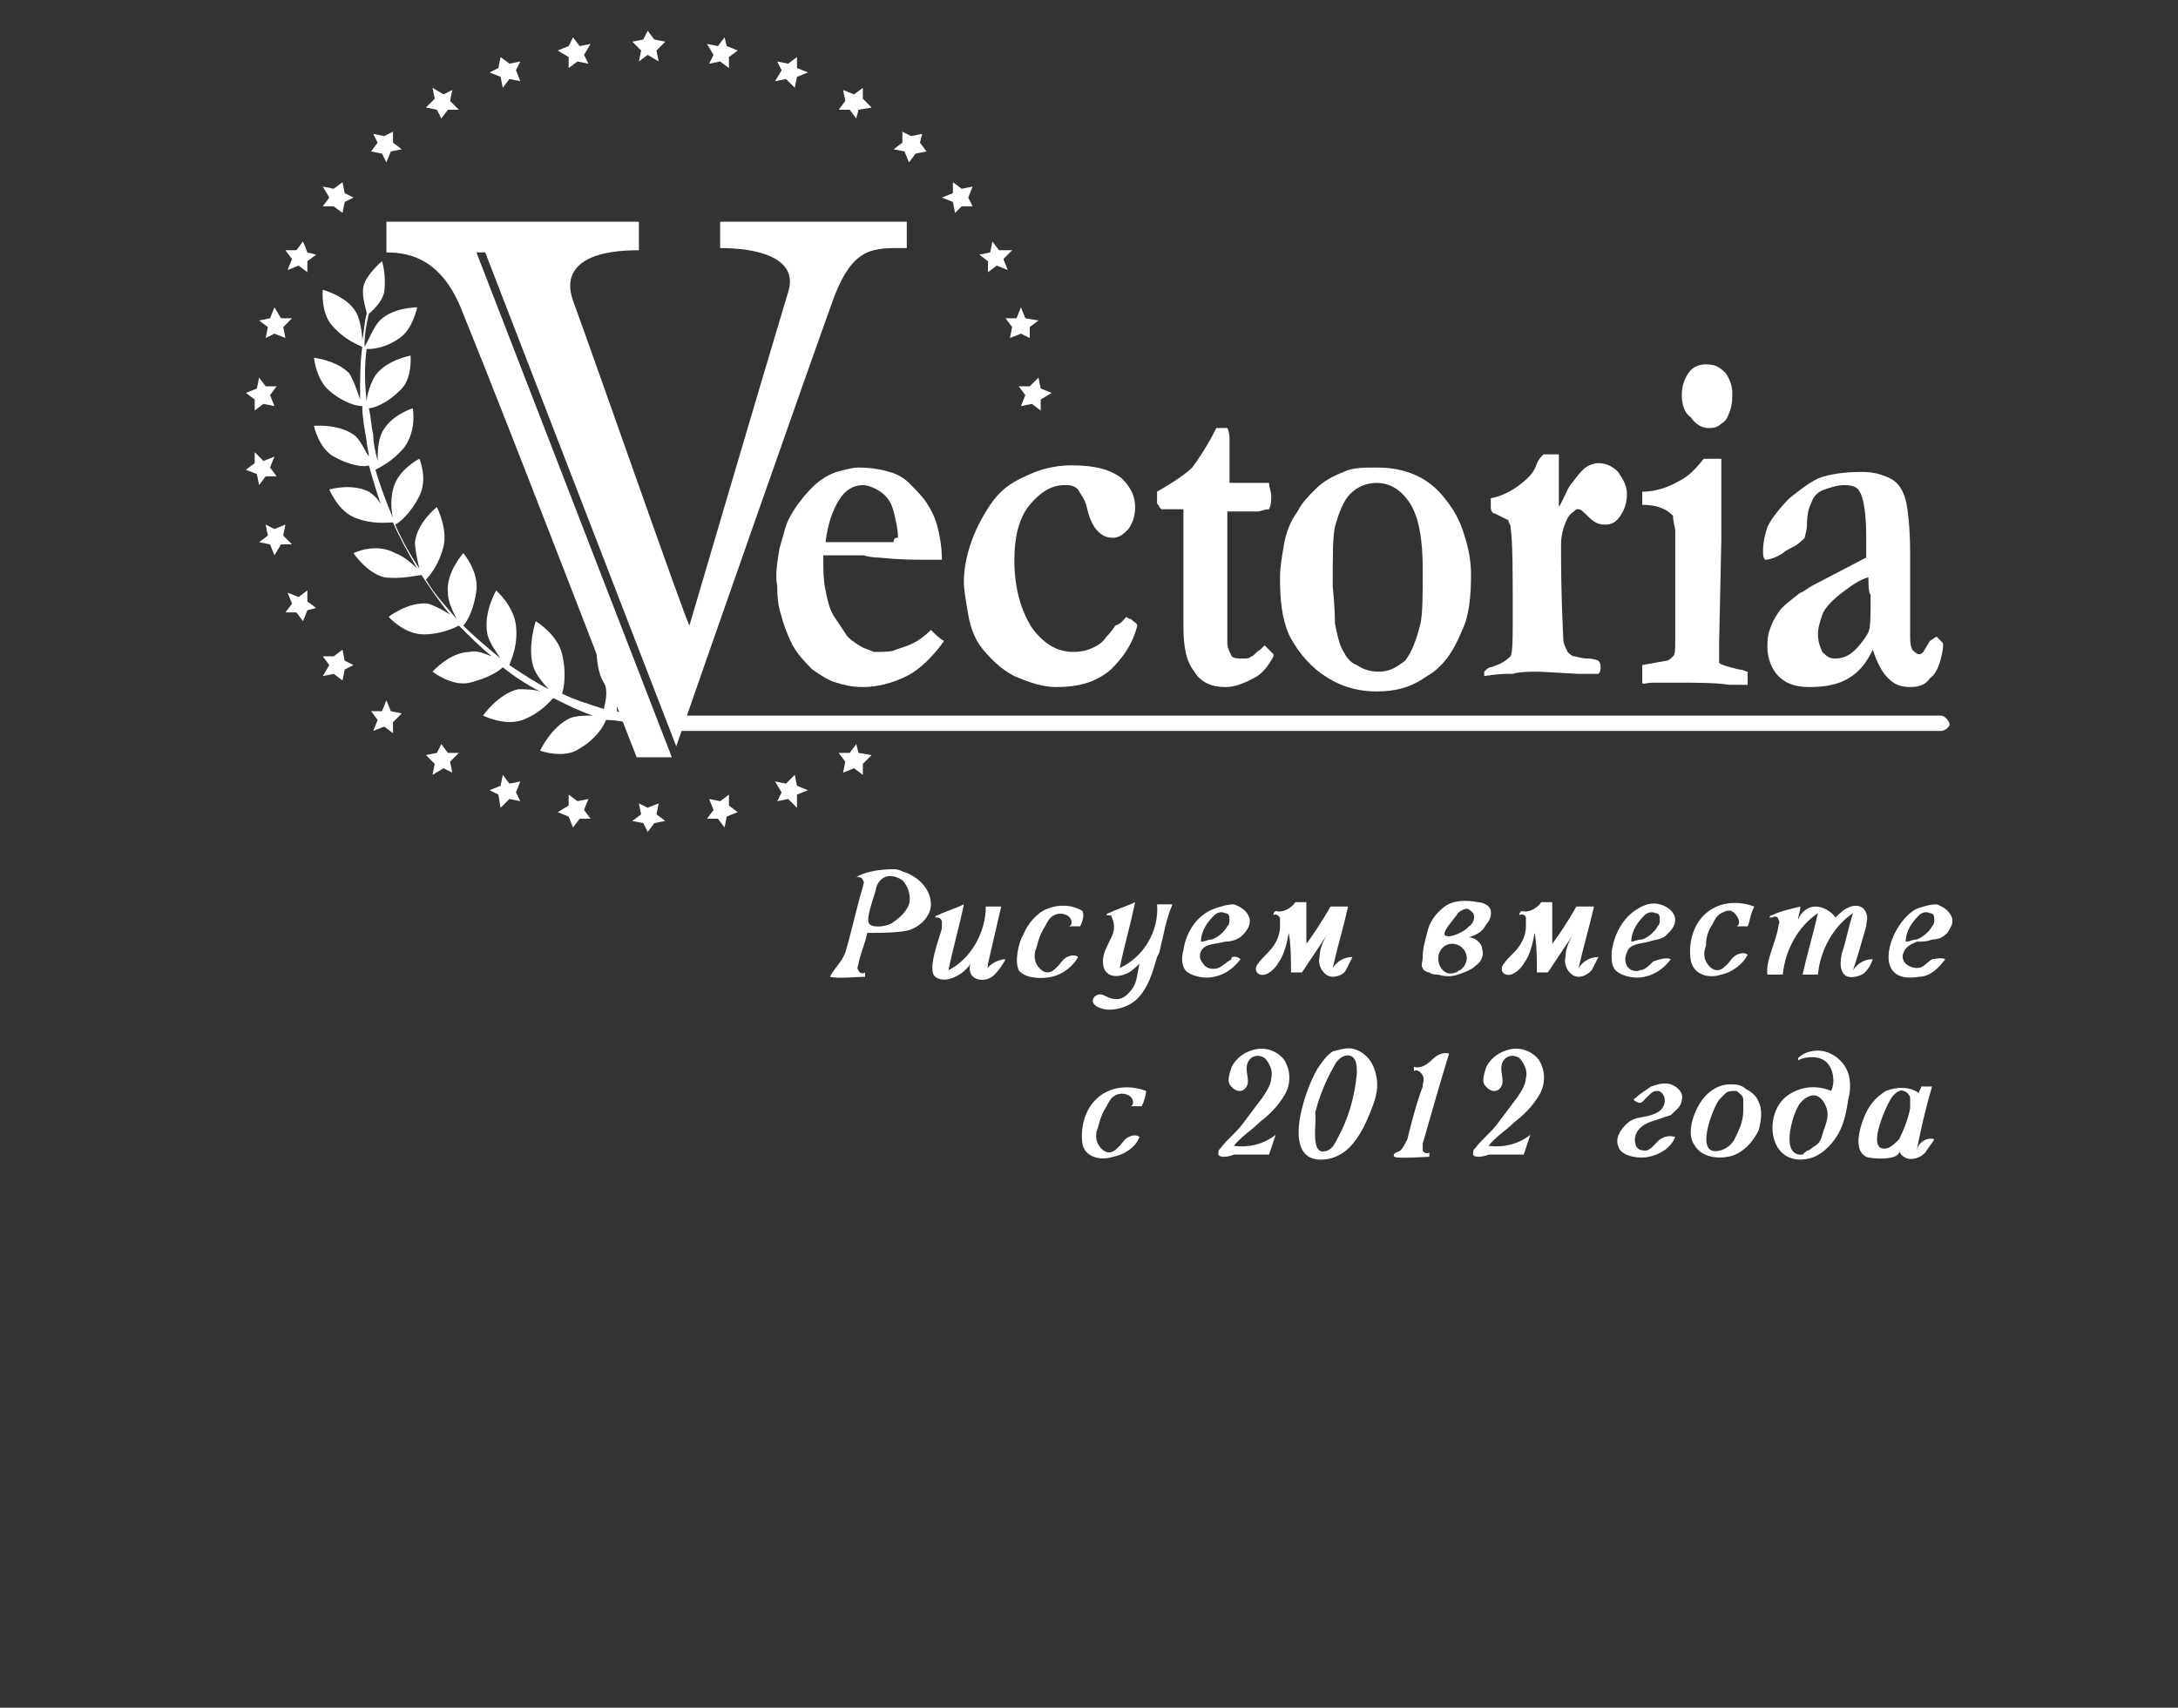
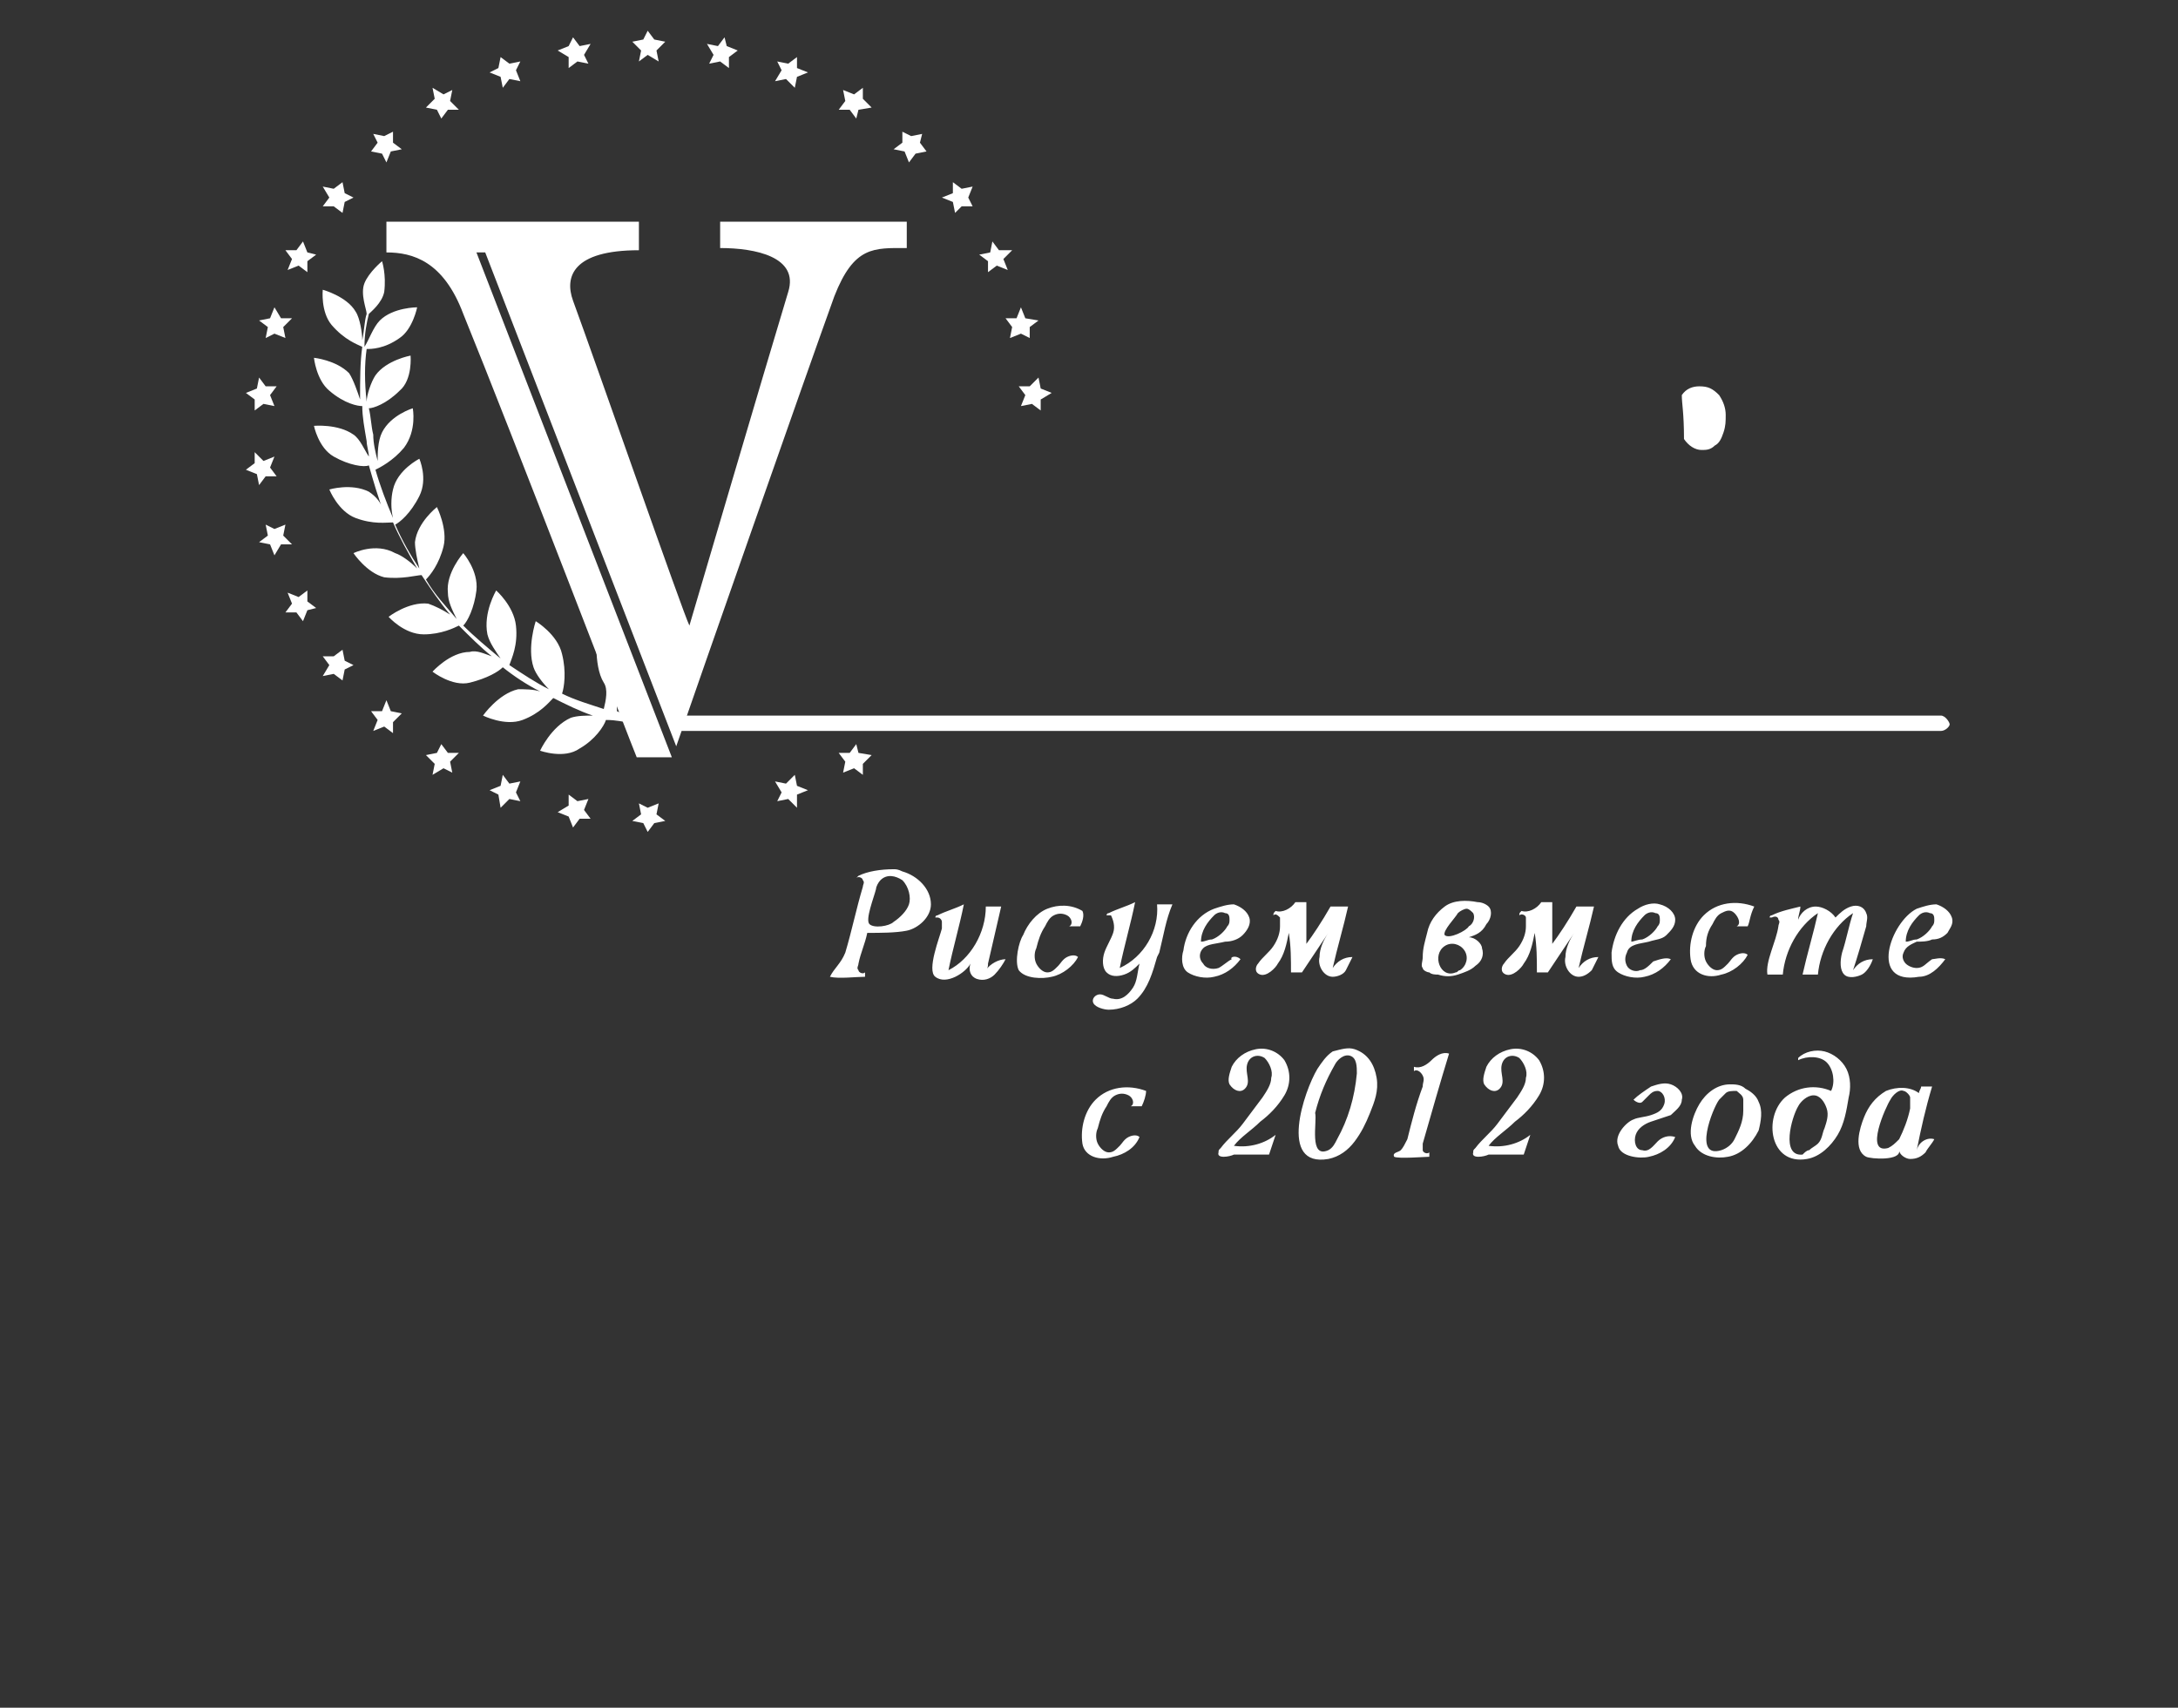
<svg xmlns="http://www.w3.org/2000/svg" version="1.1" id="Layer_1" x="0px" y="0px" viewBox="0 0 99.2 77.8" style="enable-background:new 0 0 99.2 77.8;" xml:space="preserve">
  <rect x="0" y="0" width="99.2" height="77.8" fill="#333333" stroke="none" />
  <style type="text/css">
	.st0{fill:#FFFFFF;}
</style>
  <g>
    <g>
      <path class="st0" d="M28.6,32.9c0.1-0.1,0.2-0.2,0.2-0.3c-0.2,0-0.5-0.1-0.7-0.2c0-0.3,0-1-0.3-1.8c-0.4-0.9-0.6-2-0.6-2    s-0.2,1.7,0.3,2.5c0.2,0.3,0.1,0.8,0,1.2c-0.6-0.2-1.3-0.4-1.9-0.7c0.1-0.3,0.2-1,0-1.8c-0.2-0.9-1.2-1.5-1.2-1.5    s-0.4,1.2-0.1,2.1c0.1,0.3,0.4,0.7,0.7,1c-0.6-0.3-1.2-0.7-1.8-1.1c0.1-0.3,0.4-0.9,0.3-1.8s-0.9-1.6-0.9-1.6s-0.6,1-0.4,2    c0.1,0.4,0.4,0.8,0.6,1.1c-0.6-0.5-1.2-1-1.7-1.5c0.2-0.2,0.5-0.8,0.6-1.6c0.1-0.9-0.6-1.7-0.6-1.7s-0.8,0.9-0.7,1.8    c0,0.4,0.2,0.8,0.4,1.2c-0.5-0.6-1-1.1-1.4-1.8c0.2-0.2,0.6-0.7,0.8-1.5c0.2-0.8-0.3-1.8-0.3-1.8s-0.9,0.7-1,1.6    c0,0.3,0.1,0.8,0.2,1.2c-0.4-0.6-0.8-1.3-1.1-2c0.2-0.1,0.7-0.5,1.1-1.3s0-1.7,0-1.7s-1,0.5-1.2,1.4c-0.1,0.4-0.1,0.9,0,1.3    c-0.3-0.7-0.6-1.5-0.8-2.2c0.2-0.1,0.8-0.4,1.3-1c0.6-0.8,0.4-1.8,0.4-1.8s-1,0.3-1.4,1.1c-0.2,0.4-0.2,1-0.2,1.3    c-0.1-0.4-0.2-0.8-0.2-1.2c-0.1-0.4-0.1-0.8-0.2-1.2c0.2,0,0.8-0.2,1.4-0.8c0.6-0.5,0.5-1.6,0.5-1.6s-1.1,0.2-1.6,0.9    c-0.2,0.3-0.4,0.9-0.4,1.2c-0.1-0.9-0.1-1.7,0-2.4c0.2,0,0.8,0,1.5-0.5C18.8,15,19,14,19,14s-1.1,0-1.7,0.6    c-0.3,0.3-0.5,0.9-0.7,1.2c0-0.6,0.1-1.1,0.2-1.5c0.1-0.1,0.6-0.5,0.7-1c0.1-0.8-0.1-1.4-0.1-1.4s-0.6,0.5-0.8,1    c-0.2,0.5,0.1,1.2,0.1,1.4c-0.1,0.3-0.1,0.7-0.2,1.2c0-0.3-0.1-1-0.3-1.3c-0.4-0.7-1.5-1-1.5-1s-0.1,1,0.4,1.6    c0.6,0.7,1.2,0.9,1.4,1c-0.1,0.7-0.1,1.5-0.1,2.4c-0.1-0.3-0.3-0.9-0.5-1.2c-0.6-0.6-1.6-0.7-1.6-0.7s0.1,1,0.7,1.5    c0.7,0.6,1.3,0.7,1.5,0.7c0,0.5,0.1,1,0.2,1.6c0,0.2,0.1,0.5,0.1,0.7c-0.2-0.3-0.4-0.8-0.7-1c-0.7-0.5-1.8-0.4-1.8-0.4    s0.2,1,0.9,1.4s1.4,0.5,1.6,0.4c0.2,0.7,0.4,1.4,0.7,2.2c-0.1-0.5-0.4-0.8-0.7-1C16,22,15,22.3,15,22.3s0.4,1,1.2,1.3    c0.8,0.3,1.4,0.2,1.7,0.2c0.3,0.7,0.7,1.4,1.1,2.1c-0.3-0.3-0.7-0.6-1-0.7c-0.9-0.5-1.9,0-1.9,0s0.6,0.9,1.4,1.1    c0.8,0.1,1.5-0.1,1.7-0.1c0.4,0.6,0.8,1.2,1.3,1.8c-0.3-0.2-0.7-0.4-1-0.5c-0.9-0.1-1.8,0.6-1.8,0.6s0.7,0.8,1.6,0.8    c0.8,0,1.4-0.3,1.6-0.4c0.5,0.5,1,1,1.5,1.4c-0.3-0.1-0.7-0.3-1-0.2c-0.9,0-1.7,0.9-1.7,0.9s0.9,0.7,1.7,0.5    c0.8-0.2,1.3-0.5,1.5-0.7c0.5,0.4,1.1,0.8,1.7,1.1c-0.3-0.1-0.7-0.1-1-0.1c-0.9,0.2-1.6,1.2-1.6,1.2s1,0.5,1.8,0.2    c0.8-0.3,1.2-0.8,1.4-1c0.6,0.3,1.2,0.6,1.8,0.8c-0.3,0-0.7,0-1,0.1c-0.9,0.4-1.4,1.5-1.4,1.5s1.1,0.4,1.8-0.1    c0.7-0.4,1.1-1,1.2-1.3C28.1,32.8,28.4,32.9,28.6,32.9z" />
    </g>
    <g>
      <path class="st0" d="M88.4,32.6H30.9c0,0.2,0,0.5,0,0.7h57.5c0.2,0,0.4-0.2,0.4-0.3S88.6,32.6,88.4,32.6z" />
    </g>
    <g>
      <g>
-         <path class="st0" d="M35.5,25c0.2-0.7,0.3-1.1,0.4-1.3c0.3-0.6,0.7-1.1,1.1-1.5c0.4-0.4,0.8-0.6,1.1-0.7c0.4-0.1,0.7-0.2,1-0.2     c0.6,0,1.1,0.1,1.4,0.2c0.4,0.1,0.7,0.3,0.9,0.5c0.3,0.3,0.6,0.6,0.8,0.9s0.4,0.7,0.5,1.1s0.2,0.9,0.2,1.5h-1     c-0.3,0-0.9,0-1.9-0.1c-0.4,0-0.6-0.1-0.7-0.1c0,0-0.4,0-1,0h-0.8c0,0.1,0,0.2,0,0.3c0,0.4,0,0.8,0.1,1.3s0.2,0.9,0.4,1.2     c0.2,0.3,0.4,0.6,0.6,0.9c0.2,0.2,0.5,0.4,0.7,0.5l0.5,0.2c0.5,0,0.8,0,1-0.1c0.3-0.1,0.6-0.2,0.8-0.3c0.2-0.1,0.5-0.3,0.8-0.6     c0.2,0.2,0.4,0.4,0.6,0.5c-0.5,0.7-1.1,1.3-1.7,1.6c-0.6,0.3-1.3,0.5-2,0.5c-0.5,0-0.9-0.1-1.2-0.2c-0.4-0.1-0.8-0.4-1.1-0.6     c-0.3-0.3-0.6-0.6-0.9-1.1c-0.2-0.4-0.4-0.9-0.5-1.3c-0.2-0.6-0.2-1.1-0.2-1.4C35.3,26.2,35.4,25.6,35.5,25z M40.9,24.5     c0-0.4-0.1-0.8-0.2-1.2c-0.1-0.4-0.3-0.7-0.6-0.9c-0.3-0.2-0.6-0.3-0.8-0.3c-0.4,0-0.8,0.2-1.1,0.7s-0.5,1.1-0.6,1.9h2.1     c0.1,0,0.3,0,0.6,0c0.2,0,0.3,0,0.4,0C40.7,24.5,40.8,24.5,40.9,24.5z M51.3,28.1c0.1,0.1,0.2,0.1,0.2,0.1     c0.1,0.1,0.3,0.2,0.3,0.3c-0.2,0.8-0.6,1.4-1.2,2c-0.7,0.6-1.5,0.8-2.5,0.8c-0.6,0-1.2-0.2-1.9-0.5c-0.6-0.3-1.1-0.8-1.5-1.3     c-0.3-0.4-0.5-0.9-0.6-1.5s-0.2-1.1-0.2-1.5c0-0.5,0.1-1.1,0.3-1.7s0.5-1.2,0.9-1.8c0.4-0.6,0.9-1,1.6-1.3     c0.6-0.3,1.3-0.5,2.1-0.5c1.1,0,1.8,0.2,2.3,0.6c0.4,0.4,0.6,0.8,0.6,1.3c0,0.4-0.1,0.7-0.3,1c-0.2,0.2-0.4,0.4-0.7,0.4     s-0.5-0.1-0.7-0.3c-0.2-0.2-0.4-0.6-0.5-1.1c-0.1-0.4-0.3-0.6-0.4-0.8c-0.2-0.2-0.4-0.2-0.6-0.2c-0.6,0-1.1,0.3-1.6,0.9     s-0.7,1.5-0.7,2.5c0,1.3,0.3,2.3,0.8,3.1c0.6,0.8,1.2,1.1,1.9,1.1c0.4,0,0.7-0.1,0.9-0.2s0.4-0.2,0.6-0.5     c0.1-0.1,0.2-0.2,0.4-0.5C51.1,28.4,51.2,28.2,51.3,28.1z M52.7,22.4c0.7-0.4,1.3-0.8,1.6-1.1c0.3-0.4,0.7-1,1.1-1.8h0.5     c0.1,0.2,0.1,0.4,0.1,0.6c0,0.4,0,0.7,0,0.9v0.7c0,0,0,0.1,0,0.3h0.2c0,0,0.3,0,0.9,0c0,0,0.3,0,0.7,0c0,0.2,0.1,0.4,0.1,0.6     s0,0.4-0.1,0.6c-0.2,0-0.4,0.1-0.5,0.1s-0.1,0-0.3,0h-0.5h-0.2h-0.4v4.4c0,0.9,0,1.4,0,1.6s0.1,0.4,0.2,0.6     c0.1,0.1,0.3,0.1,0.5,0.1s0.3,0,0.4-0.1c0.1,0,0.2-0.2,0.4-0.3c0,0,0.1-0.1,0.2-0.2c0.1,0.1,0.3,0.3,0.4,0.4v0.1     c-0.2,0.4-0.5,0.8-0.9,1s-0.8,0.4-1.3,0.4c-0.6,0-1.1-0.2-1.4-0.7c-0.4-0.5-0.5-1.2-0.5-2.1v-2v-3.3h-0.3h-0.7l-0.1-0.1     c0-0.1-0.1-0.1-0.1-0.2C52.7,22.8,52.7,22.7,52.7,22.4z M65.8,22.7c0.4,0.5,0.7,1,0.9,1.7c0.2,0.6,0.3,1.2,0.3,1.8     c0,1-0.1,1.9-0.4,2.5c-0.4,1-0.9,1.7-1.6,2.1c-0.7,0.5-1.4,0.7-2.3,0.7c-1,0-1.8-0.3-2.5-0.8s-1.2-1.2-1.5-1.8     c-0.3-0.7-0.4-1.5-0.4-2.6c0-0.5,0.1-1,0.2-1.6c0.1-0.5,0.3-1,0.6-1.4c0.2-0.4,0.5-0.7,0.8-1c0.4-0.4,0.8-0.6,1.3-0.8     c0.4-0.2,0.9-0.2,1.5-0.2C64.1,21.3,65.1,21.8,65.8,22.7z M60.7,26.7c0.1,1,0.1,1.5,0.1,1.7c0.1,0.5,0.2,1,0.4,1.3     c0.1,0.2,0.3,0.5,0.6,0.6c0.3,0.2,0.6,0.3,1,0.3c0.5,0,0.8-0.2,1.2-0.5c0.3-0.4,0.5-0.9,0.7-1.7c0.1-0.5,0.1-1.3,0.1-2.5     c0-1.4-0.2-2.4-0.6-3S63.3,22,62.7,22c-0.5,0-0.9,0.2-1.2,0.5S61,23.3,60.8,24C60.7,24.5,60.7,25.3,60.7,26.7z M67.6,30.6     c0.1-0.1,0.2-0.2,0.3-0.2c0.3-0.1,0.6-0.2,0.9-0.5c0.1-0.2,0.1-0.8,0.1-1.9c0-2,0-3.3-0.1-4c0-0.1-0.1-0.2-0.1-0.3     c-0.2-0.1-0.4-0.2-0.6-0.3c-0.1,0-0.2-0.1-0.2-0.3v-0.4c0.5-0.1,0.9-0.3,1.3-0.6c0.4-0.3,0.7-0.6,0.8-1c0.1-0.2,0.2-0.3,0.3-0.4     H71c0,0.2,0,0.3,0,0.4s0,0.2,0,0.3c0,0.3,0,0.5,0,0.7c0,0.1,0,0.4,0,1c0.3-0.5,0.4-0.9,0.6-1.1c0.1-0.1,0.2-0.3,0.5-0.6     c0.2-0.2,0.5-0.3,0.7-0.3c0.3,0,0.6,0.1,0.9,0.4c0.2,0.3,0.4,0.6,0.4,1s-0.1,0.7-0.3,1c-0.2,0.3-0.4,0.4-0.7,0.4     c-0.3,0-0.5-0.1-0.8-0.4c-0.2-0.2-0.3-0.3-0.4-0.3h-0.1c-0.1,0.1-0.3,0.2-0.4,0.4c-0.2,0.4-0.3,0.8-0.3,1.2v0.3     c0,0.6,0,1.9,0.1,4c0,0.2,0.1,0.4,0.2,0.6c0.1,0.1,0.2,0.2,0.3,0.2S72,30,72.3,30s0.5,0.1,0.5,0.1c0.1,0.1,0.1,0.2,0.1,0.3     c0,0.1,0,0.2-0.1,0.3h-0.9l-1.8-0.1c-0.4,0-0.9,0-1.2,0.1h-0.3c0,0-0.4,0-1,0.1C67.6,30.7,67.6,30.6,67.6,30.6     C67.6,30.4,67.6,30.7,67.6,30.6z M75.3,31.1c0.3,0,0.6,0,0.9,0c1.1,0,1.9,0,2.6,0.1c0.2,0,0.3,0,0.4,0s0.2,0,0.4,0v-0.6     c-0.1,0-0.2-0.1-0.4-0.1c-0.4-0.1-0.8-0.2-0.9-0.3c0-0.3,0-0.6,0-0.9l0.1-4.7c0-1.5,0-2.8,0-3.7h-0.8c-0.4,0.5-0.7,0.8-1.1,1     c-0.5,0.3-1.1,0.5-1.7,0.5V23c0.5,0,0.8,0.1,1,0.2s0.3,0.2,0.4,0.3c0,0.3,0.1,0.5,0.1,0.7v1.9v0.5v0.6c0,0.4,0,0.7,0,0.8     c0,0.2,0,0.4,0,0.6s0,0.4,0,0.5v0.1c0,0.4,0,0.6-0.1,0.7s-0.2,0.2-0.3,0.2l-1.1,0.2v0.8C74.8,31.2,75,31.1,75.3,31.1z M88.2,29     l0.2,0.2c0.1,0.1,0.1,0.1,0.1,0.2v0.1c-0.1,0.7-0.3,1.2-0.6,1.4c-0.2,0.3-0.5,0.4-0.9,0.4s-0.7-0.1-1-0.4s-0.5-0.7-0.7-1.3     c-0.3,0.6-0.6,1-1.1,1.3s-1.1,0.4-1.8,0.4c-0.7,0-1.1-0.2-1.4-0.5s-0.5-0.8-0.5-1.3c0-0.3,0-0.5,0.1-0.8s0.2-0.5,0.4-0.8     c0.2-0.3,0.5-0.5,1-0.9c0.1,0,0.3-0.2,0.7-0.4l2.3-1.2c0-0.3,0-0.6,0-0.9c0-1-0.1-1.8-0.3-2.1c-0.1-0.2-0.3-0.3-0.7-0.3     c-0.3,0-0.6,0.1-0.9,0.2s-0.5,0.3-0.6,0.6c-0.1,0.2-0.2,0.5-0.2,1c0,0.3-0.1,0.5-0.1,0.6c-0.1,0.1-0.3,0.3-0.5,0.4     s-0.4,0.2-0.5,0.3c-0.3,0.2-0.6,0.3-0.8,0.3c-0.1-0.1-0.1-0.2-0.1-0.4c0-0.4,0.1-0.8,0.2-1.1c0.2-0.4,0.6-0.9,1-1.3     c0.5-0.4,0.9-0.7,1.3-0.9c0.5-0.2,1.2-0.3,2-0.3c0.5,0,0.9,0.1,1.3,0.3c0.4,0.2,0.6,0.6,0.7,1s0.2,1.3,0.2,2.4v1.9v1.4v0.4     c0,0.3,0,0.5,0.1,0.7c0.1,0.1,0.2,0.2,0.3,0.2c0.1,0,0.1,0,0.2-0.1l0.3-0.5L88.2,29z M85.1,26.3c-0.4,0.1-0.8,0.4-1.2,0.7     c-0.4,0.3-0.8,0.7-0.9,1s-0.2,0.6-0.2,0.9s0.1,0.6,0.2,0.8c0.2,0.2,0.3,0.3,0.6,0.3c0.3,0,0.6-0.1,0.9-0.4s0.5-0.6,0.6-0.8     c0.1-0.2,0.1-0.8,0.1-1.7C85.1,27,85.1,26.6,85.1,26.3z" />
-       </g>
-       <path class="st0" d="M76.6,18c0-0.4,0.1-0.7,0.3-1c0.2-0.3,0.5-0.4,0.8-0.4c0.4,0,0.6,0.1,0.9,0.4c0.2,0.3,0.3,0.6,0.3,0.9    s0,0.5-0.1,0.8s-0.2,0.5-0.4,0.6c-0.2,0.2-0.4,0.2-0.6,0.2c-0.3,0-0.6-0.2-0.8-0.5C76.7,18.8,76.6,18.4,76.6,18z" />
+         </g>
+       <path class="st0" d="M76.6,18c0.2-0.3,0.5-0.4,0.8-0.4c0.4,0,0.6,0.1,0.9,0.4c0.2,0.3,0.3,0.6,0.3,0.9    s0,0.5-0.1,0.8s-0.2,0.5-0.4,0.6c-0.2,0.2-0.4,0.2-0.6,0.2c-0.3,0-0.6-0.2-0.8-0.5C76.7,18.8,76.6,18.4,76.6,18z" />
    </g>
    <g>
      <path class="st0" d="M32.8,10.1c0,0.4,0,0.8,0,1.2c1.6,0,3.6,0.4,3.1,2c-1,3.3-4.5,15.2-4.5,15.2c-0.3-0.6-4.2-11.8-5.3-14.8    c-0.4-1.1,0-2.3,3-2.3c0-0.1,0-0.5,0-1.3c0,0-6.7,0-11.5,0c0,0,0,0.9,0,1.4c1.2,0,2.6,0.4,3.5,2.8c2.2,5.4,7.8,20,7.9,20.2    c0.3,0,1.1,0,1.6,0l-8.9-23h0.4L30.8,34c1-2.9,5.9-16.9,7.2-20.5c0.9-2.3,1.8-2.2,3.3-2.2c0-0.3,0-1.2,0-1.2    C41,10.1,37.4,10.1,32.8,10.1z" />
    </g>
    <g>
      <g>
        <polygon class="st0" points="25.9,3.1 26.3,2.8 26.8,2.9 26.6,2.5 26.9,2 26.4,2.1 26.1,1.7 25.9,2.1 25.4,2.3 25.9,2.6    " />
      </g>
      <g>
        <polygon class="st0" points="22.9,4 23.2,3.6 23.7,3.7 23.5,3.2 23.7,2.8 23.2,2.9 22.8,2.6 22.7,3.1 22.3,3.3 22.8,3.5    " />
      </g>
      <g>
        <polygon class="st0" points="19.9,5 20.1,5.4 20.4,5 20.9,5 20.5,4.6 20.6,4.1 20.2,4.3 19.7,4 19.8,4.5 19.4,4.9    " />
      </g>
      <g>
        <polygon class="st0" points="17.4,7 17.6,7.4 17.8,6.9 18.3,6.8 17.9,6.5 17.9,6 17.5,6.2 17,6.1 17.2,6.5 16.9,6.9    " />
      </g>
      <g>
        <polygon class="st0" points="15.2,9.4 15.6,9.7 15.7,9.2 16.1,9 15.7,8.8 15.6,8.3 15.2,8.6 14.7,8.5 15,9 14.7,9.4    " />
      </g>
      <g>
        <polygon class="st0" points="13.1,12.3 13.6,12.1 14,12.4 14,11.9 14.4,11.6 14,11.5 13.8,11 13.5,11.4 13,11.4 13.3,11.8    " />
      </g>
      <g>
        <polygon class="st0" points="12.1,15.4 12.5,15.2 13,15.4 12.9,14.9 13.3,14.5 12.8,14.5 12.5,14 12.3,14.5 11.8,14.6 12.2,14.9         " />
      </g>
      <g>
        <polygon class="st0" points="11.6,18.7 12,18.4 12.5,18.5 12.3,18 12.6,17.6 12.1,17.6 11.8,17.2 11.7,17.7 11.2,17.9 11.6,18.2         " />
      </g>
      <g>
        <polygon class="st0" points="12.6,21.7 12.3,21.3 12.5,20.8 12,21 11.6,20.6 11.6,21.1 11.2,21.4 11.7,21.6 11.8,22.1 12.1,21.7         " />
      </g>
      <g>
        <polygon class="st0" points="12.9,24.4 13,23.9 12.5,24.1 12.1,23.9 12.2,24.4 11.8,24.7 12.3,24.8 12.5,25.3 12.8,24.8      13.3,24.8    " />
      </g>
      <g>
        <polygon class="st0" points="14,26.9 13.6,27.2 13.1,27 13.3,27.5 13,27.9 13.5,27.9 13.8,28.3 14,27.8 14.4,27.7 14,27.4    " />
      </g>
      <g>
        <polygon class="st0" points="15.6,29.6 15.2,29.9 14.7,29.9 15,30.3 14.7,30.8 15.2,30.7 15.6,31 15.7,30.5 16.1,30.3 15.7,30.1         " />
      </g>
      <g>
        <polygon class="st0" points="17.8,32.4 17.6,31.9 17.4,32.4 16.9,32.4 17.2,32.8 17,33.3 17.5,33.1 17.9,33.4 17.9,32.9      18.3,32.5    " />
      </g>
      <g>
        <polygon class="st0" points="20.4,34.3 20.1,33.9 19.9,34.3 19.4,34.4 19.8,34.8 19.7,35.3 20.2,35 20.6,35.2 20.5,34.7      20.9,34.3    " />
      </g>
      <g>
        <polygon class="st0" points="23.2,35.7 22.9,35.3 22.8,35.8 22.3,36 22.7,36.2 22.8,36.8 23.2,36.4 23.7,36.5 23.5,36.1      23.7,35.6    " />
      </g>
      <g>
        <polygon class="st0" points="26.8,36.4 26.3,36.5 25.9,36.2 25.9,36.7 25.4,37 25.9,37.2 26.1,37.7 26.4,37.3 26.9,37.3      26.6,36.9    " />
      </g>
      <g>
        <polygon class="st0" points="30,36.6 29.5,36.8 29.1,36.6 29.2,37.1 28.8,37.4 29.3,37.5 29.5,37.9 29.8,37.5 30.3,37.4      29.9,37.1    " />
      </g>
      <g>
-         <polygon class="st0" points="33.2,36.2 32.8,36.5 32.3,36.4 32.5,36.9 32.2,37.3 32.7,37.3 33,37.7 33.1,37.2 33.6,37 33.2,36.7         " />
-       </g>
+         </g>
      <g>
        <polygon class="st0" points="36.2,35.3 35.8,35.7 35.3,35.6 35.6,36.1 35.4,36.5 35.9,36.4 36.3,36.8 36.3,36.2 36.8,36      36.3,35.8    " />
      </g>
      <g>
        <polygon class="st0" points="39.1,34.3 39,33.9 38.7,34.3 38.2,34.3 38.5,34.7 38.4,35.2 38.9,35 39.3,35.3 39.3,34.8 39.7,34.4         " />
      </g>
      <g>
        <polygon class="st0" points="46.4,17.6 46.7,18 46.5,18.5 47,18.4 47.4,18.7 47.4,18.2 47.9,17.9 47.4,17.7 47.3,17.2 46.9,17.6         " />
      </g>
      <g>
        <polygon class="st0" points="46.1,14.9 46,15.4 46.5,15.2 46.9,15.4 46.9,14.9 47.3,14.6 46.7,14.5 46.5,14 46.3,14.5 45.8,14.5         " />
      </g>
      <g>
        <polygon class="st0" points="45,12.4 45.4,12.1 45.9,12.3 45.7,11.8 46.1,11.4 45.5,11.4 45.2,11 45.1,11.5 44.6,11.6 45,11.9         " />
      </g>
      <g>
        <polygon class="st0" points="43.5,9.7 43.8,9.4 44.3,9.4 44.1,9 44.3,8.5 43.8,8.6 43.4,8.3 43.4,8.8 42.9,9 43.4,9.2    " />
      </g>
      <g>
        <polygon class="st0" points="41.2,6.9 41.4,7.4 41.7,7 42.2,6.9 41.9,6.5 42,6.1 41.5,6.2 41.1,6 41.1,6.5 40.7,6.8    " />
      </g>
      <g>
        <polygon class="st0" points="38.7,5 39,5.4 39.1,5 39.7,4.9 39.3,4.5 39.3,4 38.9,4.3 38.4,4.1 38.5,4.6 38.2,5    " />
      </g>
      <g>
        <polygon class="st0" points="35.8,3.6 36.2,4 36.3,3.5 36.8,3.3 36.3,3.1 36.3,2.6 35.9,2.9 35.4,2.8 35.6,3.2 35.3,3.7    " />
      </g>
      <g>
        <polygon class="st0" points="32.3,2.9 32.8,2.8 33.2,3.1 33.2,2.6 33.6,2.3 33.1,2.1 33,1.7 32.7,2.1 32.2,2 32.5,2.5    " />
      </g>
      <g>
        <polygon class="st0" points="29.1,2.8 29.5,2.5 30,2.8 29.9,2.3 30.3,1.9 29.8,1.8 29.5,1.4 29.3,1.8 28.8,1.9 29.2,2.3    " />
      </g>
    </g>
  </g>
  <path class="st0" d="M40.7,39.6c0.1,0,0.2,0,0.4,0.1c0.7,0.2,1.3,0.8,1.3,1.5c0,0.6-0.6,1.1-1.1,1.2s-1.2,0.1-1.8,0.1  c-0.1,0.5-0.3,0.9-0.4,1.4c0,0.1-0.1,0.2,0,0.3c0,0.1,0.2,0.2,0.3,0.1c0,0.1,0,0.1,0,0.2c-0.4,0-1.2,0.1-1.6,0  c0.2-0.4,0.5-0.6,0.7-1.1c0.3-1,0.5-2,0.8-3c0-0.1,0.1-0.2,0-0.3c0-0.1-0.2-0.2-0.3-0.1c0,0,0.1-0.1,0.1-0.1  C39.5,39.7,40.1,39.6,40.7,39.6z M39.6,42.1c0.2,0.2,0.9,0.1,1.1-0.1c0.3-0.2,0.6-0.5,0.7-0.8s0-0.8-0.3-1.1c-0.3-0.2-0.7-0.3-1,0  c-0.1,0.1-0.2,0.3-0.2,0.4C39.8,40.9,39.4,41.9,39.6,42.1C39.5,42.1,39.5,42.1,39.6,42.1z M45,43.9c0,0.1,0,0.2-0.1,0.3  c0.2-0.3,0.6-0.5,0.9-0.5c-0.1,0.2-0.3,0.5-0.5,0.7c-0.2,0.2-0.5,0.3-0.8,0.2c-0.3-0.1-0.4-0.4-0.3-0.7c-0.2,0.4-1.1,1-1.6,0.6  c-0.4-0.3,0.2-1.8,0.3-2.2c0-0.1,0-0.2,0-0.3c0-0.1-0.1-0.2-0.2-0.2c0.1,0,0.2,0,0.3,0c-0.1,0-0.3,0-0.4,0c0,0,0-0.1,0.1-0.1  c0.4-0.2,0.8-0.3,1.2-0.5c-0.2,1-0.5,2-0.7,3c1-0.5,1.7-1.7,1.7-2.9c0.2,0,0.5,0,0.7,0C45.4,42.2,45.2,43,45,43.9z M49.2,42.2  c-0.2,0-0.3,0-0.5,0c0.2-0.1,0.1-0.4-0.1-0.5c-0.2-0.1-0.4-0.1-0.6,0c-0.2,0.1-0.3,0.3-0.4,0.5c-0.2,0.3-0.3,0.6-0.4,1  c-0.1,0.2-0.1,0.5,0,0.7c0.1,0.2,0.3,0.4,0.5,0.4c0.2,0,0.3-0.1,0.5-0.3c0.1-0.1,0.2-0.3,0.4-0.4s0.4-0.1,0.5,0  c-0.2,0.4-0.7,0.8-1.2,0.9c-0.4,0.1-1.2,0.1-1.5-0.3c-0.2-0.4,0-1.3,0.2-1.6c0.2-0.5,0.6-1,1.1-1.2s1.1-0.2,1.6,0.1  C49.4,41.7,49.3,42,49.2,42.2z M52.7,43.6c-0.2,0.7-0.4,1.4-0.9,1.9c-0.3,0.3-0.8,0.5-1.3,0.5c-0.2,0-0.6-0.1-0.7-0.3  c-0.1-0.2,0.1-0.4,0.3-0.4c0.2,0,0.4,0.2,0.6,0.2c0.4,0.1,0.7-0.2,0.9-0.5c0.2-0.3,0.2-0.7,0.3-1.1c-0.2,0.2-0.4,0.4-0.7,0.5  c-0.3,0.1-0.6,0.1-0.8-0.1c-0.2-0.2-0.2-0.6-0.1-0.9c0.1-0.3,0.3-0.6,0.4-0.9c0.1-0.3,0-0.6-0.1-0.8c0.1,0,0.1,0,0.2,0  c-0.1,0-0.3,0-0.4,0c0,0,0-0.1,0.1-0.1c0.4-0.2,0.8-0.3,1.2-0.5c-0.2,1-0.5,2-0.7,3c1.1-0.5,1.8-1.7,1.7-2.9c0.2,0,0.5,0,0.7,0  c-0.3,0.7-0.4,1.4-0.6,2.2C52.7,43.6,52.7,43.6,52.7,43.6z M56.5,43.7c-0.3,0.4-0.7,0.7-1.2,0.8c-0.4,0.1-0.9,0-1.2-0.2  c-0.3-0.2-0.3-0.7-0.2-1c0.1-0.8,0.6-1.6,1.4-1.9c0.3-0.1,0.6-0.2,0.9-0.2c0.3,0.1,0.6,0.3,0.7,0.6c0.1,0.3-0.1,0.6-0.3,0.8  c-0.2,0.2-0.5,0.3-0.8,0.3c-0.4,0.1-0.8,0.1-1,0.3c-0.2,0.2-0.2,0.5,0,0.7c0.1,0.2,0.4,0.3,0.7,0.2c0.2-0.1,0.4-0.3,0.6-0.4  C56,43.6,56.3,43.5,56.5,43.7z M55.2,42.8c0.3-0.1,0.6-0.4,0.7-0.6c0.1-0.1,0.1-0.2,0.1-0.3c0-0.1,0-0.3-0.2-0.3  c-0.2-0.1-0.4,0-0.5,0.1c-0.3,0.3-0.6,0.7-0.6,1.2C54.9,42.9,55,42.8,55.2,42.8z M60.6,41.3c0.3,0,0.5,0,0.8,0  c-0.2,0.9-0.5,1.9-0.7,2.8c0.2-0.3,0.5-0.5,0.9-0.5c-0.1,0.2-0.2,0.4-0.3,0.6s-0.4,0.3-0.6,0.3c-0.4,0-0.7-0.5-0.6-0.9  c0-0.4,0.2-0.8,0.4-1.1c-0.4,0.6-0.8,1.2-1.2,1.8c-0.2,0-0.3,0-0.5,0c0-0.6,0-1.2-0.1-1.8c-0.1,0.5-0.2,1-0.5,1.4  c-0.1,0.2-0.5,0.6-0.8,0.5c-0.3-0.1-0.2-0.4-0.1-0.5c0.2-0.3,0.5-0.5,0.7-0.8c0.2-0.3,0.3-0.6,0.3-0.9c0-0.1,0-0.3,0-0.4  c-0.1-0.1-0.2-0.2-0.3-0.1c0-0.1,0-0.1,0.1-0.2c0.3,0.1,0.7-0.1,0.9-0.4c0.2,0,0.3,0,0.5,0c0,0.6,0,1.3,0,1.9  C59.8,42.6,60.2,42,60.6,41.3z M66.9,42.7c0.3,0,0.6,0.3,0.6,0.5c0.1,0.3,0,0.6-0.3,0.8c-0.2,0.2-0.5,0.3-0.8,0.4  c-0.3,0.1-0.6,0.1-0.9,0c-0.1,0-0.3,0-0.4-0.1c-0.1,0-0.3-0.1-0.3-0.2c-0.1-0.1,0-0.3,0-0.5c0-0.4,0.1-0.7,0.2-1.1  c0.1-0.5,0.4-0.9,0.8-1.2c0.4-0.3,1-0.3,1.5-0.2c0.2,0,0.4,0.1,0.5,0.2c0.2,0.2,0.1,0.6-0.1,0.8C67.5,42.5,67.2,42.6,66.9,42.7z   M66.3,44.3c0.1,0,0.1-0.1,0.2-0.1c0.3-0.2,0.4-0.6,0.2-0.9c-0.2-0.3-0.6-0.4-0.9-0.2C65.2,43.5,65.6,44.6,66.3,44.3z M65.8,42.6  c0.2,0.2,1-0.2,1.1-0.4c0.2-0.1,0.3-0.4,0.2-0.6c-0.1-0.1-0.2-0.2-0.3-0.2c-0.1,0-0.3,0.1-0.4,0.2C66.3,41.8,65.7,42.4,65.8,42.6z   M71.8,41.3c0.3,0,0.5,0,0.8,0c-0.2,0.9-0.5,1.9-0.7,2.8c0.2-0.3,0.5-0.5,0.9-0.5c-0.1,0.2-0.2,0.4-0.3,0.6  c-0.2,0.2-0.4,0.3-0.6,0.3c-0.4,0-0.7-0.5-0.6-0.9c0-0.4,0.2-0.8,0.4-1.1c-0.4,0.6-0.8,1.2-1.2,1.8c-0.2,0-0.3,0-0.5,0  c0-0.6,0-1.2-0.1-1.8c-0.1,0.5-0.2,1-0.5,1.4c-0.1,0.2-0.5,0.6-0.8,0.5c-0.3-0.1-0.2-0.4-0.1-0.5c0.2-0.3,0.5-0.5,0.7-0.8  c0.2-0.3,0.3-0.6,0.3-0.9c0-0.1,0-0.3,0-0.4s-0.2-0.2-0.3-0.1c0-0.1,0-0.1,0.1-0.2c0.3,0.1,0.7-0.1,0.9-0.4c0.2,0,0.3,0,0.5,0  c0,0.6,0,1.3,0,1.9C71,42.6,71.4,42,71.8,41.3z M76.1,43.7c-0.3,0.4-0.7,0.7-1.2,0.8c-0.4,0.1-0.9,0-1.2-0.2  c-0.3-0.2-0.3-0.5-0.3-0.9c0.1-0.8,0.5-1.6,1.2-2c0.3-0.2,0.7-0.3,1-0.2c0.4,0.1,0.7,0.4,0.7,0.7c0,0.3-0.2,0.5-0.4,0.7  c-0.2,0.2-0.5,0.2-0.8,0.3c-0.4,0.1-0.9,0.1-1,0.5c-0.1,0.2-0.1,0.4,0,0.6c0.1,0.2,0.4,0.3,0.6,0.2c0.2,0,0.4-0.2,0.6-0.4  C75.6,43.7,75.9,43.6,76.1,43.7z M74.8,42.8c0.3-0.1,0.6-0.4,0.7-0.6c0.1-0.1,0.1-0.2,0.1-0.3c0-0.1,0-0.3-0.2-0.3  c-0.2-0.1-0.4,0-0.5,0.1c-0.3,0.3-0.6,0.7-0.6,1.2C74.4,42.9,74.6,42.8,74.8,42.8z M79.6,42.2c-0.2,0-0.3,0-0.5,0  c0.2-0.1,0.1-0.4-0.1-0.6s-0.4-0.1-0.6,0c-0.2,0.1-0.3,0.3-0.4,0.5c-0.2,0.3-0.3,0.6-0.3,1c-0.1,0.2-0.1,0.5,0,0.7  c0.1,0.2,0.3,0.4,0.5,0.4c0.2,0,0.3-0.1,0.5-0.3c0.1-0.1,0.2-0.3,0.4-0.4c0.2-0.1,0.4-0.1,0.5,0c-0.2,0.4-0.7,0.8-1.2,0.9  c-0.6,0.2-1.3,0-1.4-0.7c-0.1-0.7,0.1-1.5,0.6-2c0.6-0.6,1.5-0.7,2.3-0.4C79.7,41.7,79.7,42,79.6,42.2z M82,41.3  c0,0.2-0.1,0.4-0.1,0.6c0.1-0.3,0.4-0.6,0.8-0.6c0.3,0,0.7,0.2,0.9,0.5c0.2-0.2,0.4-0.4,0.7-0.5c0.3-0.1,0.6,0,0.7,0.3  c0.1,0.2,0,0.4,0,0.6c-0.2,0.7-0.4,1.4-0.6,2c0.2-0.3,0.5-0.5,0.9-0.5c-0.1,0.3-0.3,0.6-0.5,0.7s-0.6,0.2-0.8,0  c-0.2-0.2-0.2-0.6-0.1-1c0.2-0.6,0.3-1.2,0.5-1.8c-0.9,0.6-1.5,1.7-1.6,2.8c-0.2,0-0.5,0-0.7,0c0.2-0.9,0.5-1.9,0.7-2.8  c-0.9,0.6-1.5,1.7-1.6,2.8c-0.2,0-0.5,0-0.7,0c-0.1-0.6,0.4-1.5,0.5-2.2c0-0.1,0.1-0.2,0-0.3c0-0.1-0.1-0.2-0.3-0.1  c0.1,0,0.2,0,0.3,0c-0.1,0-0.2,0-0.4,0c0,0,0-0.1,0.1-0.1C81.1,41.5,81.6,41.4,82,41.3C82,41.2,82,41.2,82,41.3z M88.6,43.7  c-0.3,0.4-0.7,0.8-1.2,0.8c-2.3,0.4-1.3-2.5-0.1-3.1c0.3-0.1,0.6-0.2,0.9-0.2c0.3,0.1,0.6,0.3,0.7,0.6c0.1,0.3-0.1,0.5-0.2,0.7  c-0.2,0.2-0.4,0.3-0.7,0.3c-0.2,0.1-0.5,0.1-0.7,0.1c-0.2,0.1-0.5,0.2-0.6,0.5c-0.1,0.2,0,0.4,0.1,0.5s0.3,0.2,0.5,0.2  c0.3,0,0.4-0.2,0.7-0.4C88.1,43.7,88.4,43.6,88.6,43.7C88.6,43.7,88.6,43.7,88.6,43.7z M87.3,42.8c0.3-0.1,0.6-0.4,0.7-0.6  c0.1-0.1,0.1-0.2,0.1-0.3c0-0.1,0-0.3-0.2-0.3c-0.2-0.1-0.4,0-0.5,0.1c-0.3,0.3-0.6,0.7-0.6,1.2C87,42.9,87.1,42.8,87.3,42.8z   M52,50.4c-0.2,0-0.3,0-0.5,0c0.2-0.1,0.1-0.4-0.1-0.5c-0.2-0.1-0.4-0.1-0.6,0c-0.2,0.1-0.3,0.3-0.4,0.5c-0.2,0.3-0.3,0.6-0.4,1  c-0.1,0.2-0.1,0.5,0,0.7c0.1,0.2,0.3,0.4,0.5,0.4c0.2,0,0.3-0.1,0.5-0.3c0.1-0.1,0.2-0.3,0.4-0.4c0.2-0.1,0.4-0.1,0.5,0  c-0.2,0.5-0.7,0.8-1.2,0.9c-0.6,0.2-1.3,0-1.4-0.6c-0.1-0.7,0.1-1.5,0.6-2c0.6-0.6,1.5-0.7,2.3-0.4C52.2,49.9,52.1,50.2,52,50.4z   M55.5,52.5c0-0.1,0-0.1,0.1-0.2c0.3-0.4,0.7-0.7,1-1.1c0.3-0.4,0.6-0.8,0.9-1.2c0.2-0.3,0.4-0.6,0.4-0.9c0.1-0.3-0.1-0.7-0.3-0.9  c-0.3-0.2-0.7-0.1-0.8,0.3c-0.1,0.4,0.2,0.8-0.1,1.1c-0.2,0.2-0.5,0.1-0.7-0.2c-0.1-0.2,0-0.5,0.1-0.8c0.2-0.4,0.6-0.7,1.1-0.8  c0.5-0.1,1,0.1,1.3,0.5c0.3,0.5,0.3,1.1,0,1.6c-0.3,0.5-0.7,0.9-1.1,1.2c-0.4,0.4-0.9,0.7-1.2,1.1c0.7,0.1,1.4-0.1,1.9-0.5  c-0.1,0.3-0.2,0.6-0.3,0.9c-0.5,0-1,0-1.6,0C56,52.7,55.4,52.8,55.5,52.5z M61.7,47.8C61.8,47.8,61.8,47.8,61.7,47.8  c0.6,0.2,0.9,0.7,1,1.3s-0.1,1.1-0.3,1.6c-0.2,0.5-0.4,0.9-0.7,1.3c-0.3,0.4-0.7,0.7-1.2,0.8c-2.3,0.4-1.1-3.1-0.5-4.1  c0.2-0.3,0.4-0.6,0.7-0.8C61.1,47.8,61.4,47.7,61.7,47.8z M60.5,52.4c0.2-0.1,0.3-0.3,0.4-0.5c0.5-0.9,0.8-1.9,0.9-3  c0-0.3,0-0.7-0.3-0.8c-0.3-0.1-0.6,0.2-0.7,0.4c-0.4,0.7-0.7,1.4-0.9,2.2C60,51.1,59.6,52.8,60.5,52.4z M64.8,52.1  c0,0.1,0,0.2,0,0.3c0,0.1,0.2,0.2,0.3,0.1c0,0.1,0,0.1,0,0.2c-0.2,0-1.4,0.1-1.6,0c-0.1-0.2,0.2-0.2,0.3-0.3  c0.1-0.1,0.2-0.3,0.3-0.5c0.2-0.8,0.4-1.6,0.7-2.4c0-0.2,0.1-0.3,0-0.5c-0.1-0.2-0.3-0.3-0.4-0.2c0-0.1,0-0.1,0-0.2  c0.3,0.1,0.6-0.1,0.8-0.3c0.2-0.2,0.5-0.4,0.8-0.3C65.6,49.3,65.2,50.7,64.8,52.1C64.9,52.1,64.9,52.1,64.8,52.1z M67.1,52.5  c0-0.1,0-0.1,0.1-0.2c0.3-0.4,0.7-0.7,1-1.1c0.3-0.4,0.6-0.8,0.9-1.2c0.2-0.3,0.4-0.6,0.4-0.9c0.1-0.3-0.1-0.7-0.3-0.9  c-0.3-0.2-0.7-0.1-0.8,0.3c-0.1,0.4,0.2,0.8-0.1,1.1c-0.2,0.2-0.5,0.1-0.7-0.2c-0.1-0.2,0-0.5,0.1-0.8c0.2-0.4,0.6-0.7,1.1-0.8  c0.5-0.1,1,0.1,1.3,0.5c0.3,0.5,0.3,1.1,0,1.6c-0.3,0.5-0.7,0.9-1.1,1.2c-0.4,0.4-0.9,0.7-1.2,1.1c0.7,0.1,1.4-0.1,1.9-0.5  c-0.1,0.3-0.2,0.6-0.3,0.9c0,0-1.4,0-1.6,0C67.6,52.7,67,52.8,67.1,52.5z M76.3,51.8c-0.2,0.5-0.7,0.8-1.2,0.9  c-0.4,0.1-1.3,0-1.4-0.5c-0.2-0.5,0.4-1.1,0.7-1.2c0.2-0.1,0.5-0.1,0.8-0.2c0.3-0.1,0.5-0.2,0.6-0.5c0.1-0.3-0.1-0.6-0.3-0.6  c-0.2,0-0.3,0.1-0.4,0.2s-0.2,0.2-0.3,0.3s-0.3,0-0.4-0.1c0.2-0.2,0.5-0.4,0.8-0.6c0.3-0.1,0.6-0.2,0.9-0.1c0.3,0.1,0.6,0.4,0.5,0.7  c0,0.3-0.3,0.5-0.5,0.7c-0.3,0.1-0.6,0.2-0.9,0.3c-0.3,0.1-0.6,0.3-0.7,0.6c-0.1,0.3,0,0.7,0.3,0.7c0.3,0.1,0.5-0.2,0.7-0.4  C75.7,51.8,76,51.7,76.3,51.8z M79.5,49.6c0.2,0.1,0.5,0.3,0.6,0.6c0.2,0.4,0.1,0.9,0,1.3c-0.3,0.6-0.8,1.1-1.4,1.2  c-0.5,0.1-1.2,0-1.5-0.5c-0.4-0.5-0.1-1.4,0.2-1.9c0.3-0.5,0.8-0.9,1.4-0.9C79,49.4,79.3,49.4,79.5,49.6z M78.6,49.8  c-0.1,0.1-0.2,0.2-0.3,0.3c-0.3,0.4-1.2,2.7,0.1,2.3c0.3-0.1,0.5-0.3,0.6-0.5c0.2-0.4,0.4-0.8,0.4-1.3c0-0.2,0-0.3,0-0.5  s-0.2-0.3-0.3-0.4C78.9,49.7,78.7,49.7,78.6,49.8z M81.9,48.2c0.3-0.3,0.8-0.4,1.2-0.3c0.4,0.1,0.8,0.4,1,0.8  c0.2,0.4,0.2,0.9,0.1,1.3c-0.1,0.6-0.2,1.2-0.5,1.7c-0.3,0.5-0.8,1-1.4,1.1c-1.7,0.3-2-1.9-1-2.8c0.6-0.5,1.4-0.6,2.1-0.3  c0.2-0.4,0.1-1-0.2-1.3c-0.3-0.3-0.9-0.3-1.3-0.1C81.9,48.3,81.9,48.2,81.9,48.2z M82.4,52.4c0.1-0.1,0.3-0.2,0.4-0.3  c0.2-0.2,0.2-0.5,0.3-0.7c0.1-0.3,0.2-0.6,0.1-0.9s-0.3-0.6-0.6-0.6c-0.3,0-0.6,0.3-0.7,0.5c-0.3,0.5-0.8,2.3,0.2,2.2  C82.2,52.5,82.3,52.4,82.4,52.4z M88.1,51.9c-0.1,0.2-0.3,0.4-0.4,0.6c-0.2,0.2-0.4,0.3-0.7,0.3c-0.2,0-0.5-0.2-0.5-0.4  c0.1,0.5-1.3,0.4-1.5,0.3c-0.6-0.3-0.3-1.3-0.1-1.8c0.2-0.5,0.5-0.9,1-1.2c0.5-0.2,1.1-0.2,1.5,0.1c0-0.1,0.1-0.2,0.1-0.3  c0.2,0,0.3,0,0.5,0c-0.3,1-0.5,1.9-0.7,2.9C87.4,52,87.8,51.8,88.1,51.9z M87,50.5C87,50.5,87,50.5,87,50.5c0-0.2,0-0.3,0-0.5  c0-0.1-0.2-0.3-0.3-0.3c-0.2-0.1-0.5,0.2-0.6,0.4c-0.2,0.3-1.2,2.5-0.1,2.2c0.2-0.1,0.3-0.2,0.5-0.4C86.7,51.5,86.9,51,87,50.5z" />
</svg>